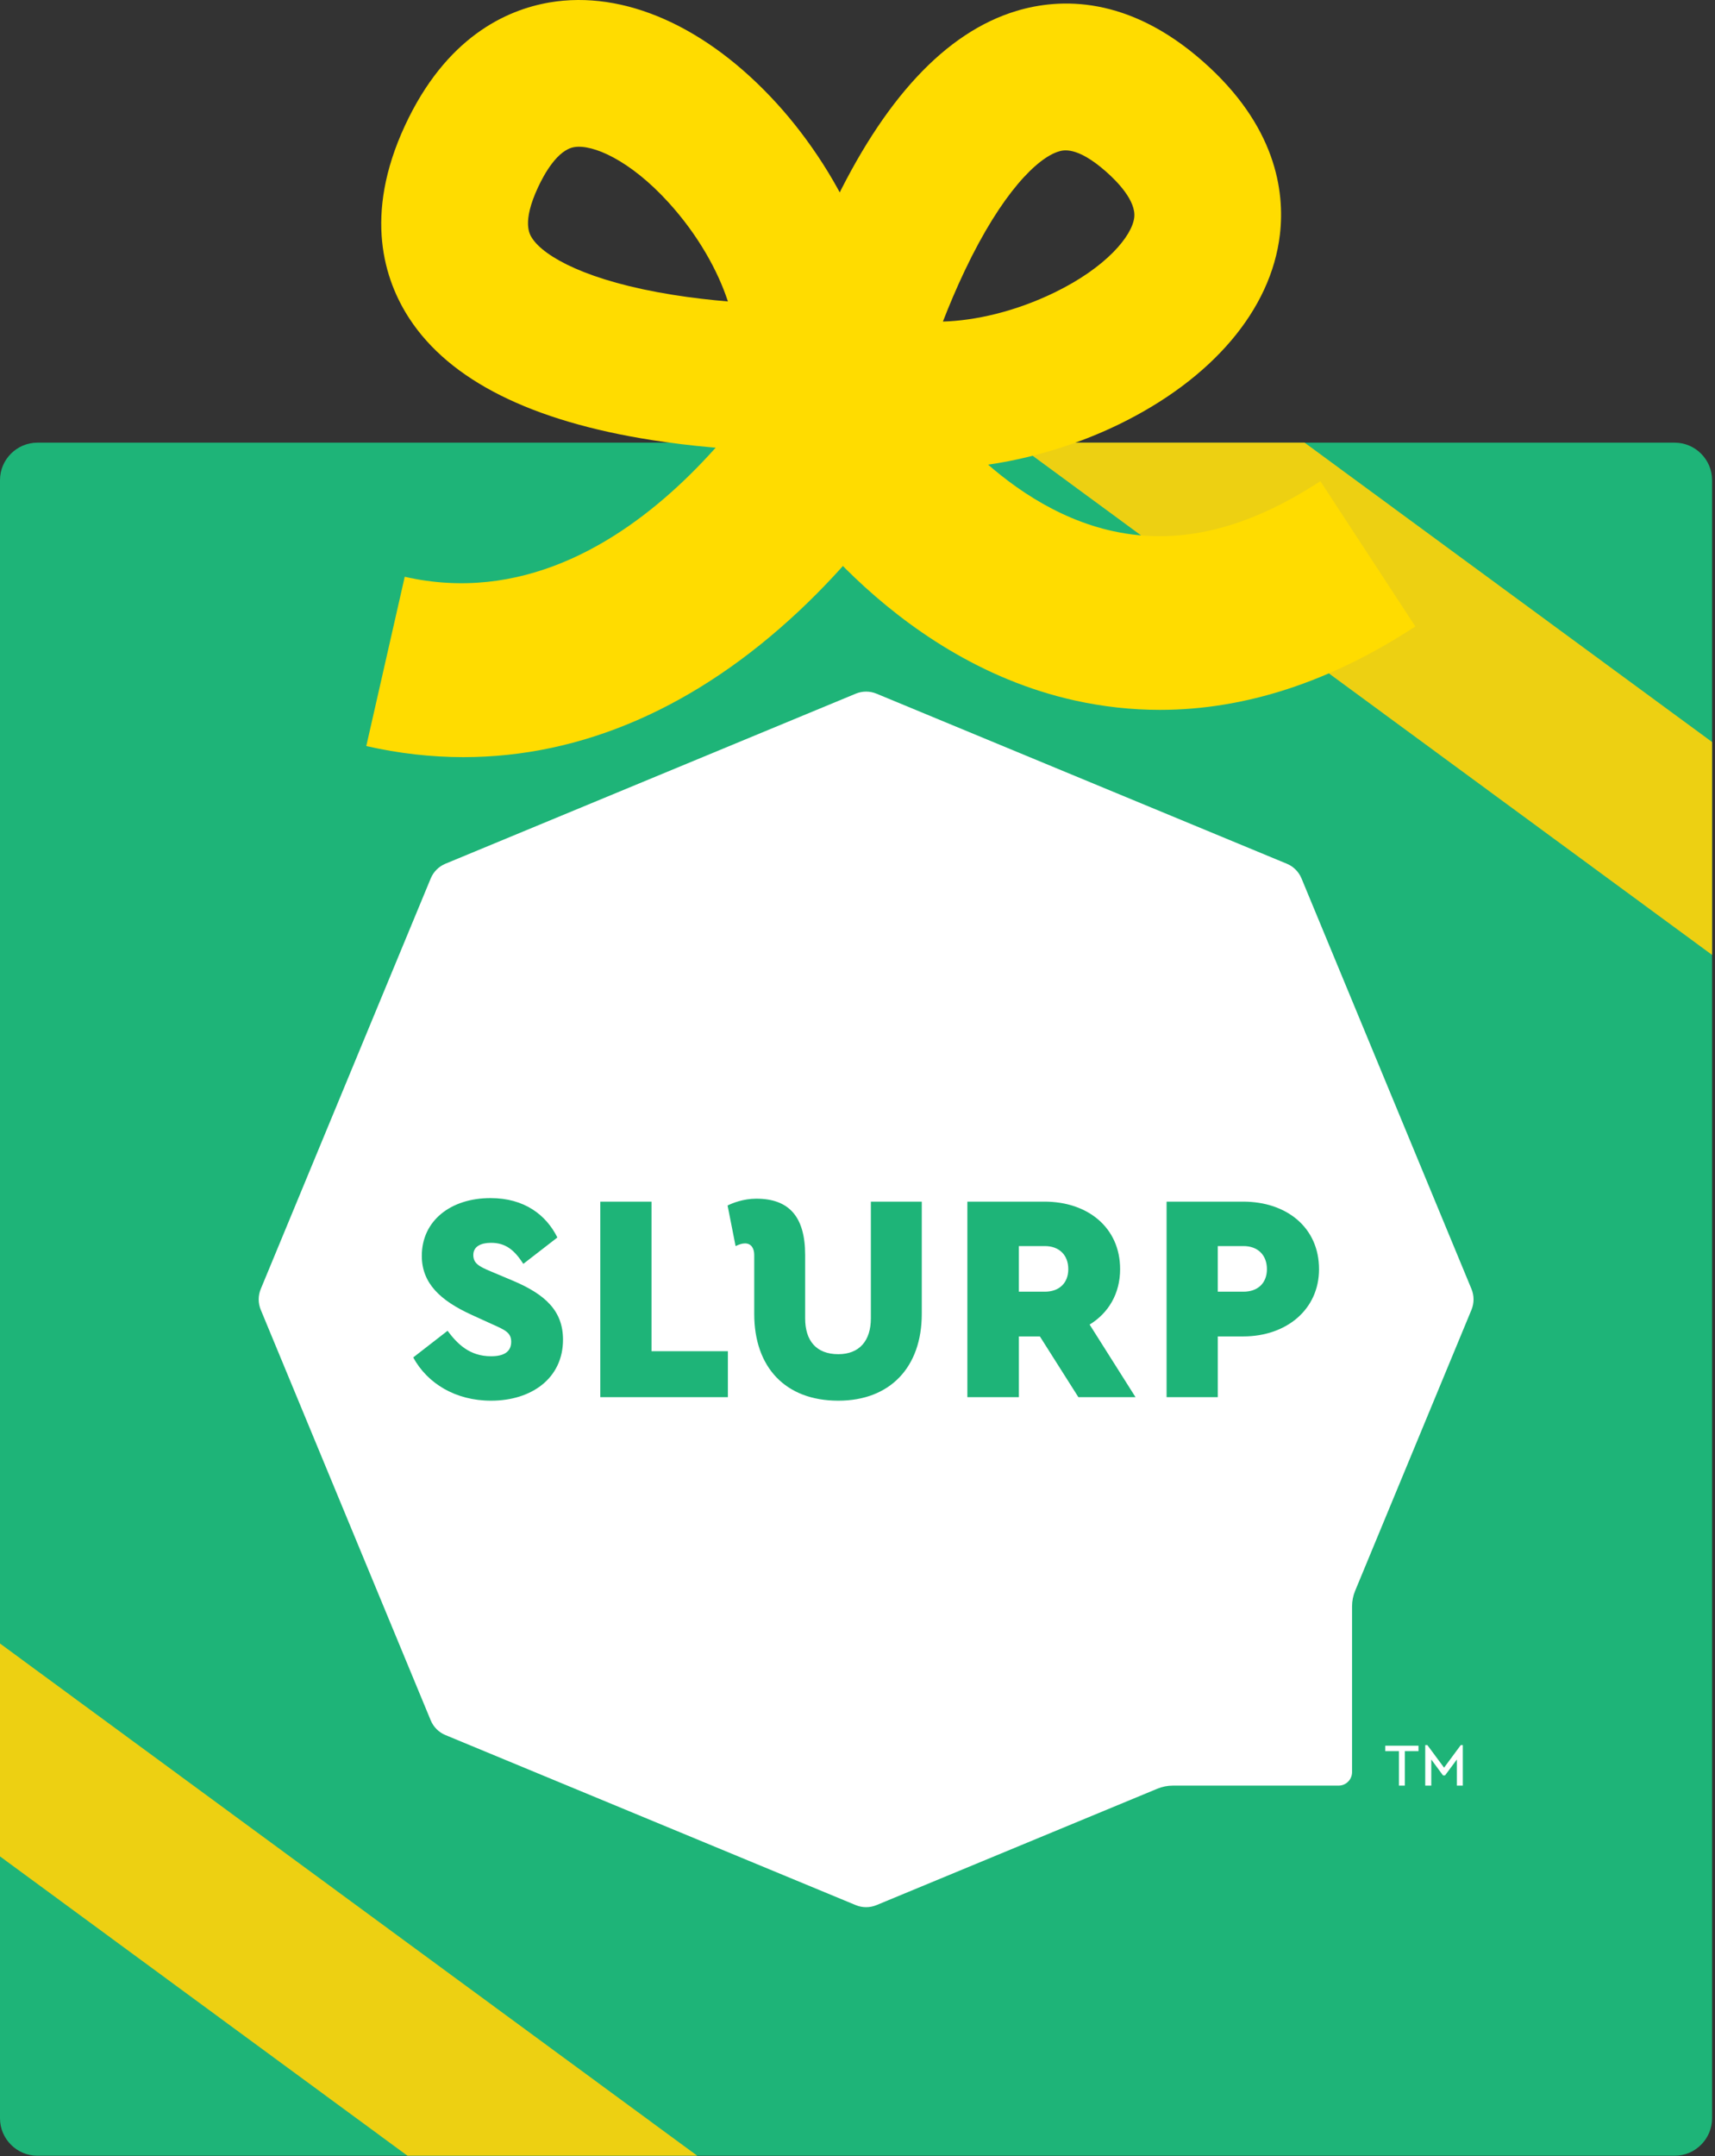
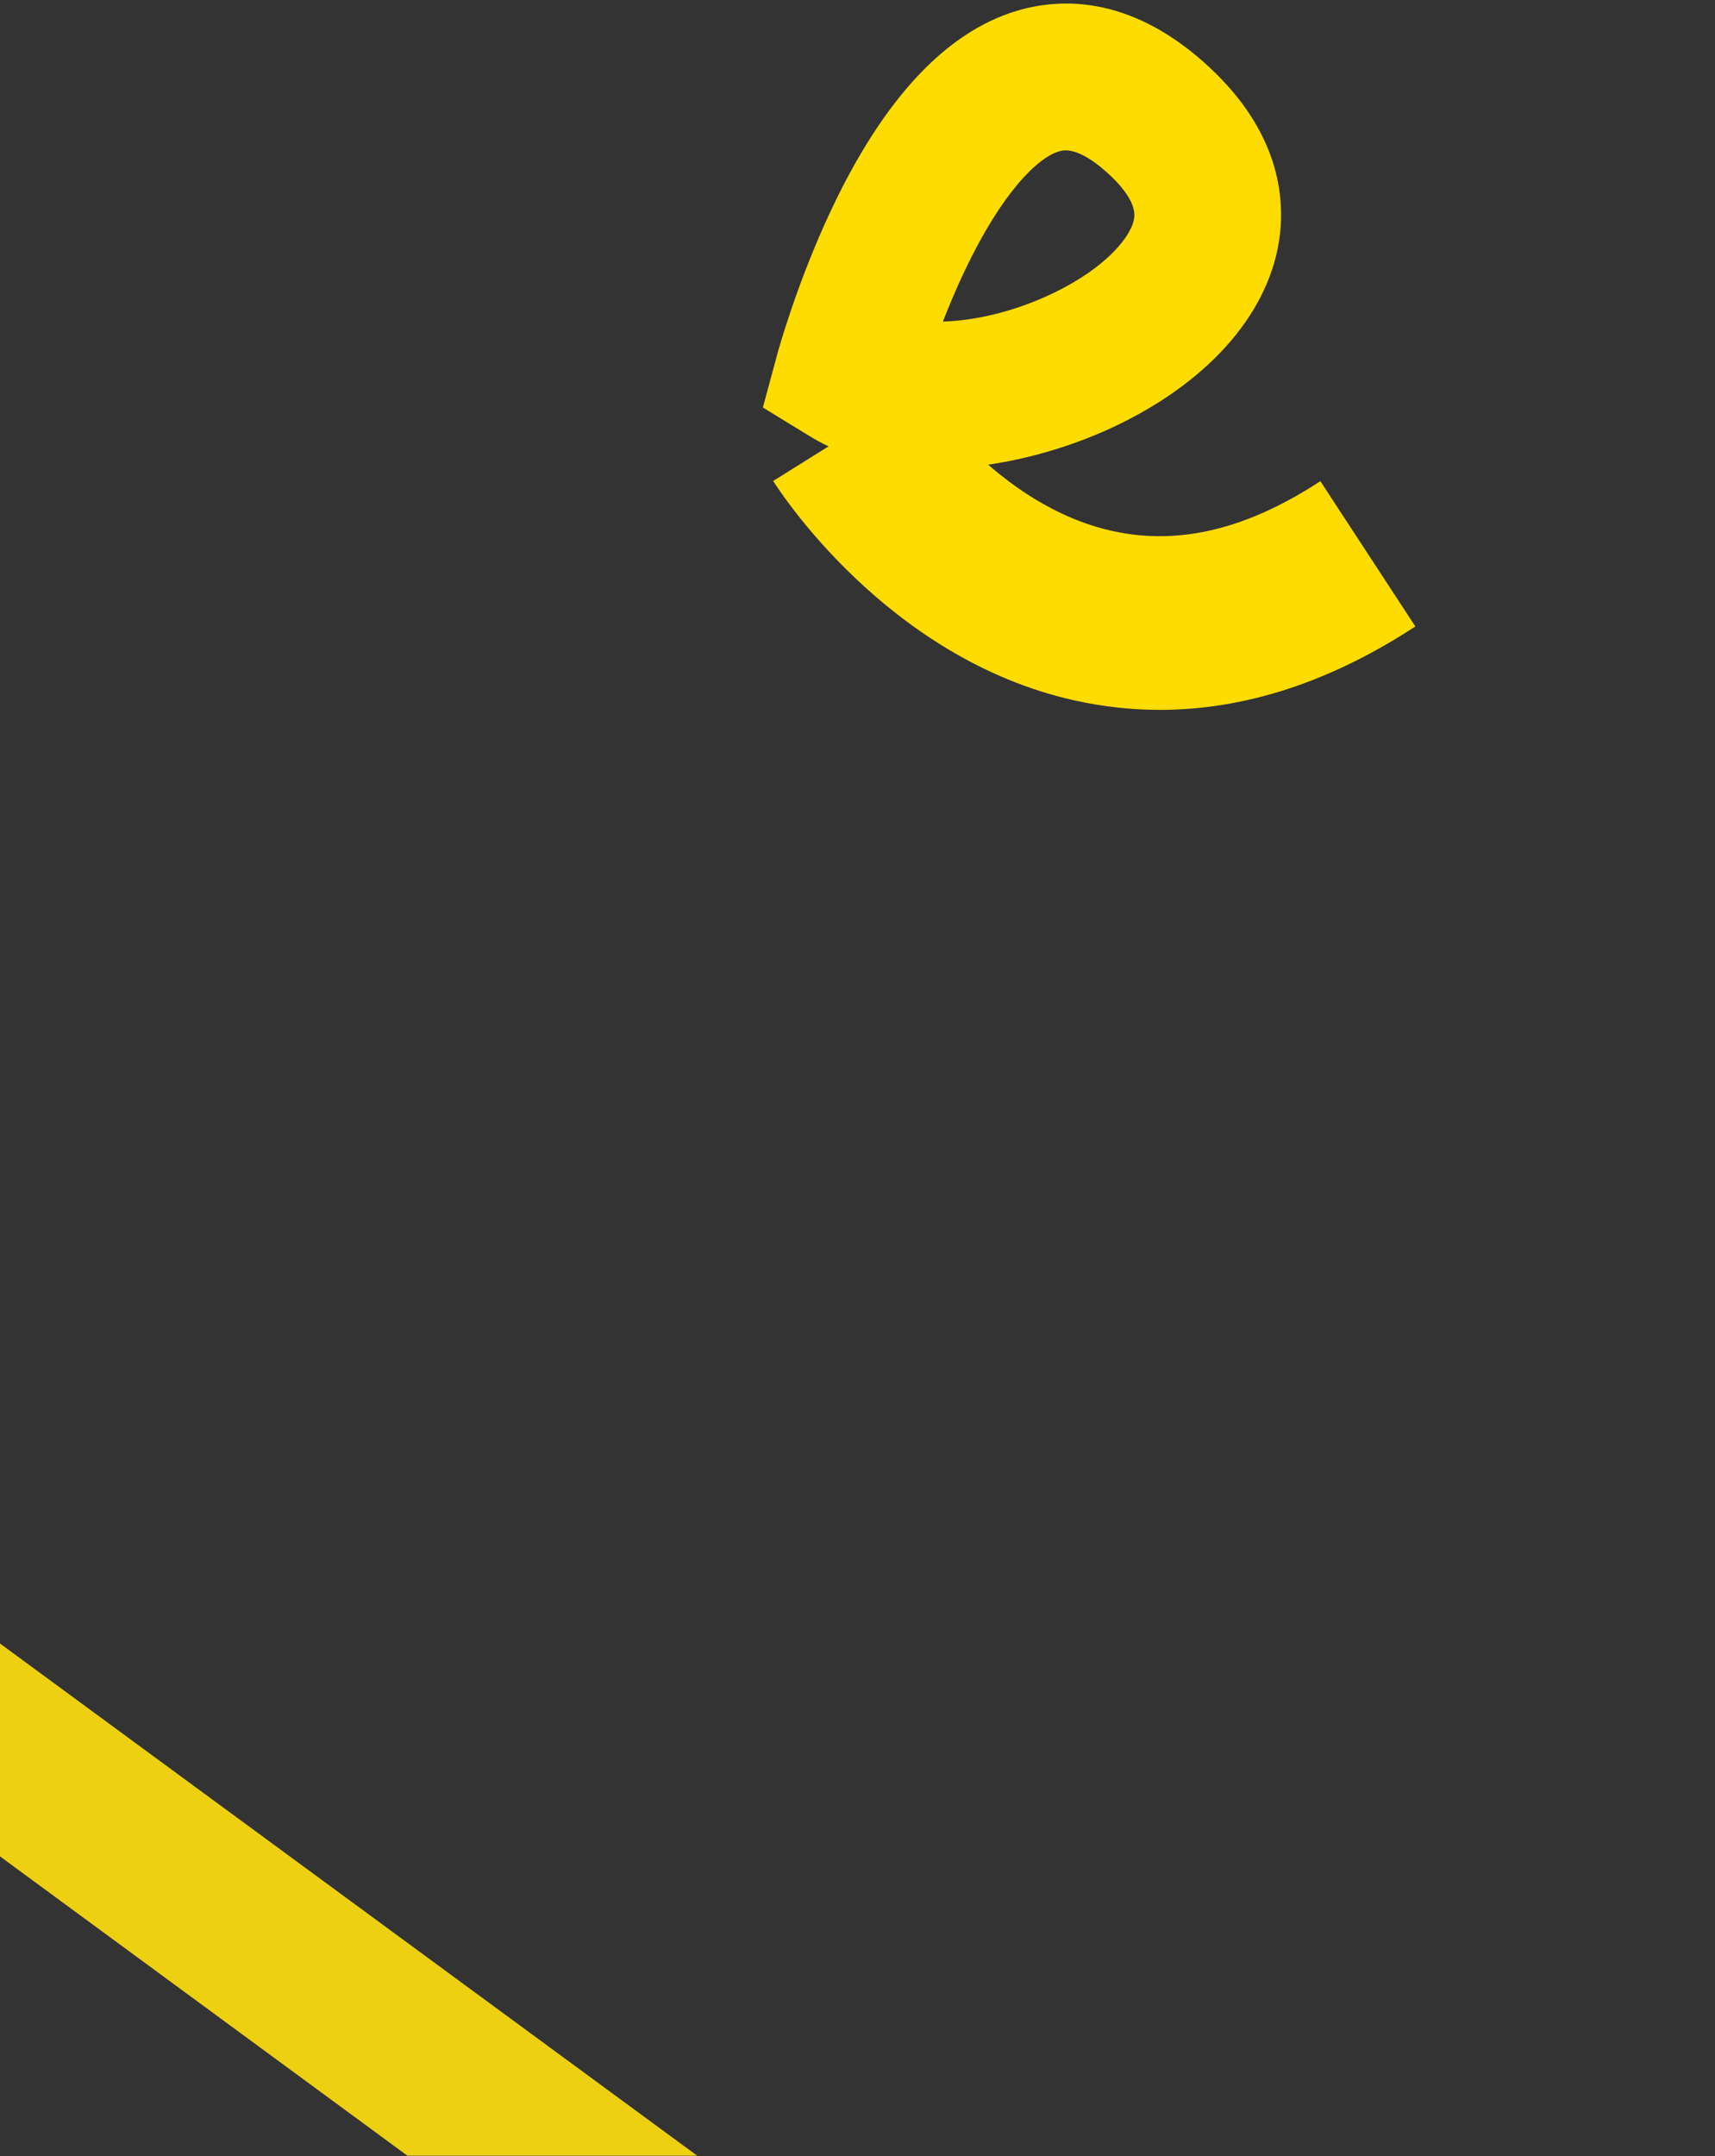
<svg xmlns="http://www.w3.org/2000/svg" xmlns:ns1="http://www.serif.com/" width="100%" height="100%" viewBox="0 0 390 490" version="1.1" xml:space="preserve" style="fill-rule:evenodd;clip-rule:evenodd;stroke-linejoin:round;stroke-miterlimit:1.414;">
  <rect x="0" y="0" width="390" height="490" fill="#333333" stroke="none" />
  <g id="Layer-1" ns1:id="Layer 1">
-     <path d="M389.333,481.434c0,4.677 -3.827,8.504 -8.504,8.504l-372.325,0c-4.677,0 -8.504,-3.827 -8.504,-8.504l0,-372.326c0,-4.677 3.827,-8.504 8.504,-8.504l372.325,0c4.677,0 8.504,3.827 8.504,8.504l0,372.326Z" style="fill:#1eb478;fill-rule:nonzero;" />
    <clipPath id="_clip1">
      <rect x="58.83" y="157.182" width="276.263" height="276.264" clip-rule="nonzero" />
    </clipPath>
    <g clip-path="url(#_clip1)">
-       <path d="M332.65,405.819l-1.353,0l0,-5.937l-2.686,3.615l-0.465,0l-2.666,-3.615l0,5.937l-1.373,0l0,-9.209l0.485,0l3.797,5.13l3.796,-5.13l0.465,0l0,9.209Zm-10.078,-7.836l-3.109,0l0,7.836l-1.333,0l0,-7.836l-3.11,0l0,-1.231l7.552,0l0,1.231Zm-22.617,-109.536c0,-9.49 -7.405,-15.348 -17.233,-15.348l-17.435,0l0,44.429l11.646,0l0,-13.799l5.789,0c9.828,0 17.233,-6.126 17.233,-15.282m-41.736,29.081l-10.434,-16.492c4.308,-2.626 6.934,-7.068 6.934,-12.589c0,-9.49 -7.405,-15.348 -17.166,-15.348l-17.569,0l0,44.429l11.713,0l0,-13.799l4.779,0l8.751,13.799l12.992,0Zm-48.602,-44.429l-11.578,0l0,26.523c0,5.116 -2.626,8.145 -7.405,8.145c-4.981,0 -7.539,-3.029 -7.539,-8.145l0,-14.405c0,-8.819 -3.77,-12.79 -11.108,-12.79c-2.961,0 -5.452,1.009 -6.529,1.548l1.818,9.222c0.874,-0.403 1.48,-0.606 2.153,-0.606c1.414,0 2.088,1.145 2.088,2.626l0,13.396c0,12.116 7.068,19.723 19.117,19.723c11.78,0 18.983,-7.607 18.983,-19.723l0,-25.514Zm-44.092,33.995l-17.367,0l0,-33.995l-11.646,0l0,44.429l29.013,0l0,-10.434Zm-37.494,-2.625c0,-6.462 -3.905,-10.232 -11.377,-13.396l-5.116,-2.154c-2.76,-1.144 -3.904,-1.885 -3.904,-3.702c0,-1.952 1.75,-2.76 4.039,-2.76c3.365,0 5.318,1.682 7.337,4.779l7.742,-5.991c-2.558,-5.116 -7.473,-8.953 -15.214,-8.953c-9.02,0 -15.617,5.116 -15.617,13.126c0,6.26 4.241,10.165 11.309,13.396l4.577,2.087c3.03,1.346 4.444,1.952 4.444,4.039c0,2.154 -1.482,3.299 -4.578,3.299c-4.914,0 -7.674,-2.828 -9.896,-5.789l-7.808,6.058c3.231,5.923 9.626,9.828 17.704,9.828c9.222,0 16.358,-5.116 16.358,-13.867m206.593,-6.794l-26.457,63.872c-0.462,1.117 -0.7,2.314 -0.7,3.524l0,37.678c0,1.695 -1.375,3.07 -3.07,3.07l-37.678,0c-1.209,0 -2.407,0.238 -3.525,0.701l-63.871,26.456c-1.512,0.626 -3.211,0.626 -4.722,0l-93.311,-38.65c-1.512,-0.627 -2.713,-1.828 -3.339,-3.339l-38.651,-93.312c-0.627,-1.511 -0.627,-3.21 0,-4.722l38.651,-93.311c0.626,-1.513 1.827,-2.714 3.339,-3.34l93.311,-38.65c1.511,-0.627 3.21,-0.627 4.722,0l93.311,38.65c1.512,0.626 2.713,1.827 3.339,3.34l38.651,93.311c0.626,1.512 0.626,3.211 0,4.722m-97.004,-14.478l-5.923,0l0,10.367l5.923,0c3.232,0 5.318,-1.952 5.318,-5.117c0,-3.23 -2.086,-5.25 -5.318,-5.25m50.487,5.25c0,3.165 -2.086,5.117 -5.318,5.117l-5.856,0l0,-10.367l5.856,0c3.232,0 5.318,2.02 5.318,5.25" style="fill:#fff;fill-rule:nonzero;" />
-     </g>
-     <path d="M389.333,217.02l-158.56,-116.416l65.898,0l92.662,68.033l0,48.383Z" style="fill:#edd012;fill-rule:nonzero;" />
+       </g>
    <path d="M92.662,489.938l-92.662,-68.032l0,-48.384l158.561,116.416l-65.899,0Z" style="fill:#edd012;fill-rule:nonzero;" />
-     <path d="M130.569,33.438c-3.76,0.641 -6.772,6.015 -8.232,9.162c-3.683,7.93 -1.907,10.652 -1.323,11.547c2.731,4.185 12.566,9.76 31.985,12.856c4.382,0.699 8.656,1.179 12.532,1.508c-2.28,-6.989 -6.797,-15.129 -13.515,-22.509c-8.782,-9.647 -17.274,-13.275 -21.447,-12.564m65.246,68.845l-12.494,0.273c-0.675,0.014 -16.753,0.329 -35.024,-2.528c-27.448,-4.291 -46.019,-13.585 -55.197,-27.624c-5.701,-8.721 -10.506,-23.408 -1.017,-43.847c9.329,-20.096 23.03,-26.317 32.879,-27.997c16.939,-2.889 35.79,5.491 51.719,22.99c14.355,15.77 28.83,42.692 22.38,66.666l-3.246,12.067Z" style="fill:#ffdc00;fill-rule:nonzero;" />
    <path d="M257.93,49.432c0.445,-3.789 -3.861,-8.194 -6.47,-10.482c-6.57,-5.768 -9.681,-4.833 -10.704,-4.524c-4.786,1.439 -12.907,9.303 -21.353,27.061c-1.908,4.008 -3.572,7.973 -4.982,11.598c7.35,-0.216 16.432,-2.256 25.407,-6.619c11.733,-5.705 17.608,-12.83 18.102,-17.034m-84.449,43.187l3.261,-12.063c0.176,-0.653 4.409,-16.167 12.301,-32.892c11.857,-25.124 26.011,-40.321 42.067,-45.167c9.975,-3.011 25.421,-3.481 42.357,11.387c16.65,14.617 18.754,29.515 17.589,39.439c-2.004,17.067 -15.359,32.79 -36.641,43.138c-19.178,9.326 -49.089,15.622 -70.272,2.675l-10.662,-6.517Z" style="fill:#ffdc00;fill-rule:nonzero;" />
-     <path d="M105.401,172.077c-7.319,0 -14.699,-0.836 -22.106,-2.52l8.742,-38.473c52.482,11.921 87.791,-52.764 88.142,-53.418l34.865,18.469c-0.489,0.924 -12.198,22.87 -33.309,42.687c-23.418,21.983 -49.459,33.255 -76.334,33.255" style="fill:#ffdc00;fill-rule:nonzero;" />
    <path d="M263.773,161.333c-6.437,0 -12.851,-0.702 -19.246,-2.109c-43.024,-9.472 -67.672,-48.271 -68.7,-49.918l16.733,-10.447l16.683,-10.527c0.171,0.266 17.285,26.668 44.011,32.413c14.982,3.221 30.362,-0.504 47.001,-11.39l21.601,33.018c-19.288,12.617 -38.754,18.96 -58.084,18.96" style="fill:#ffdc00;fill-rule:nonzero;" />
  </g>
</svg>